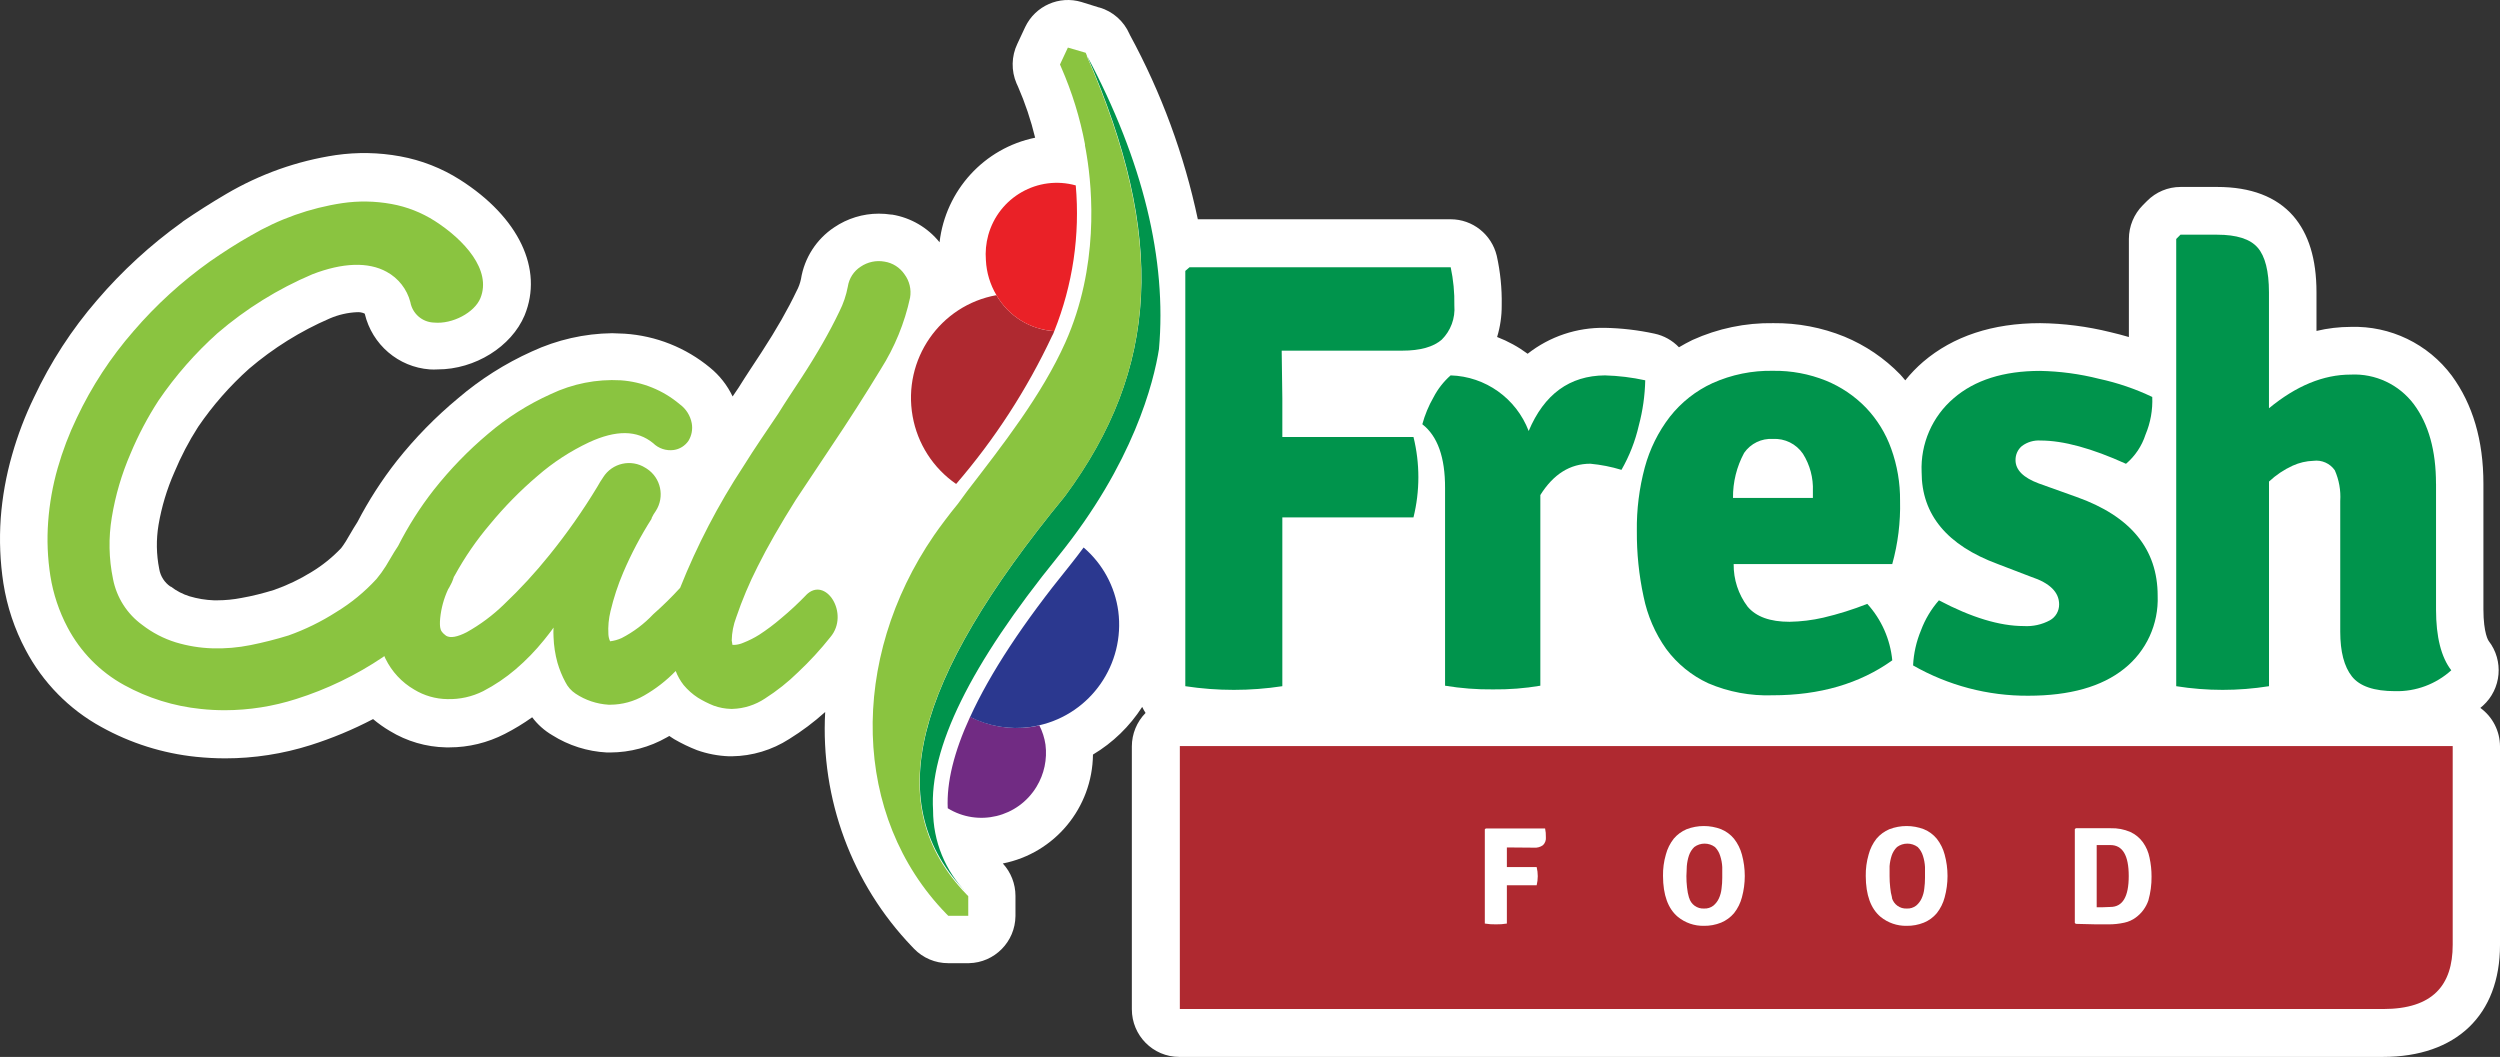
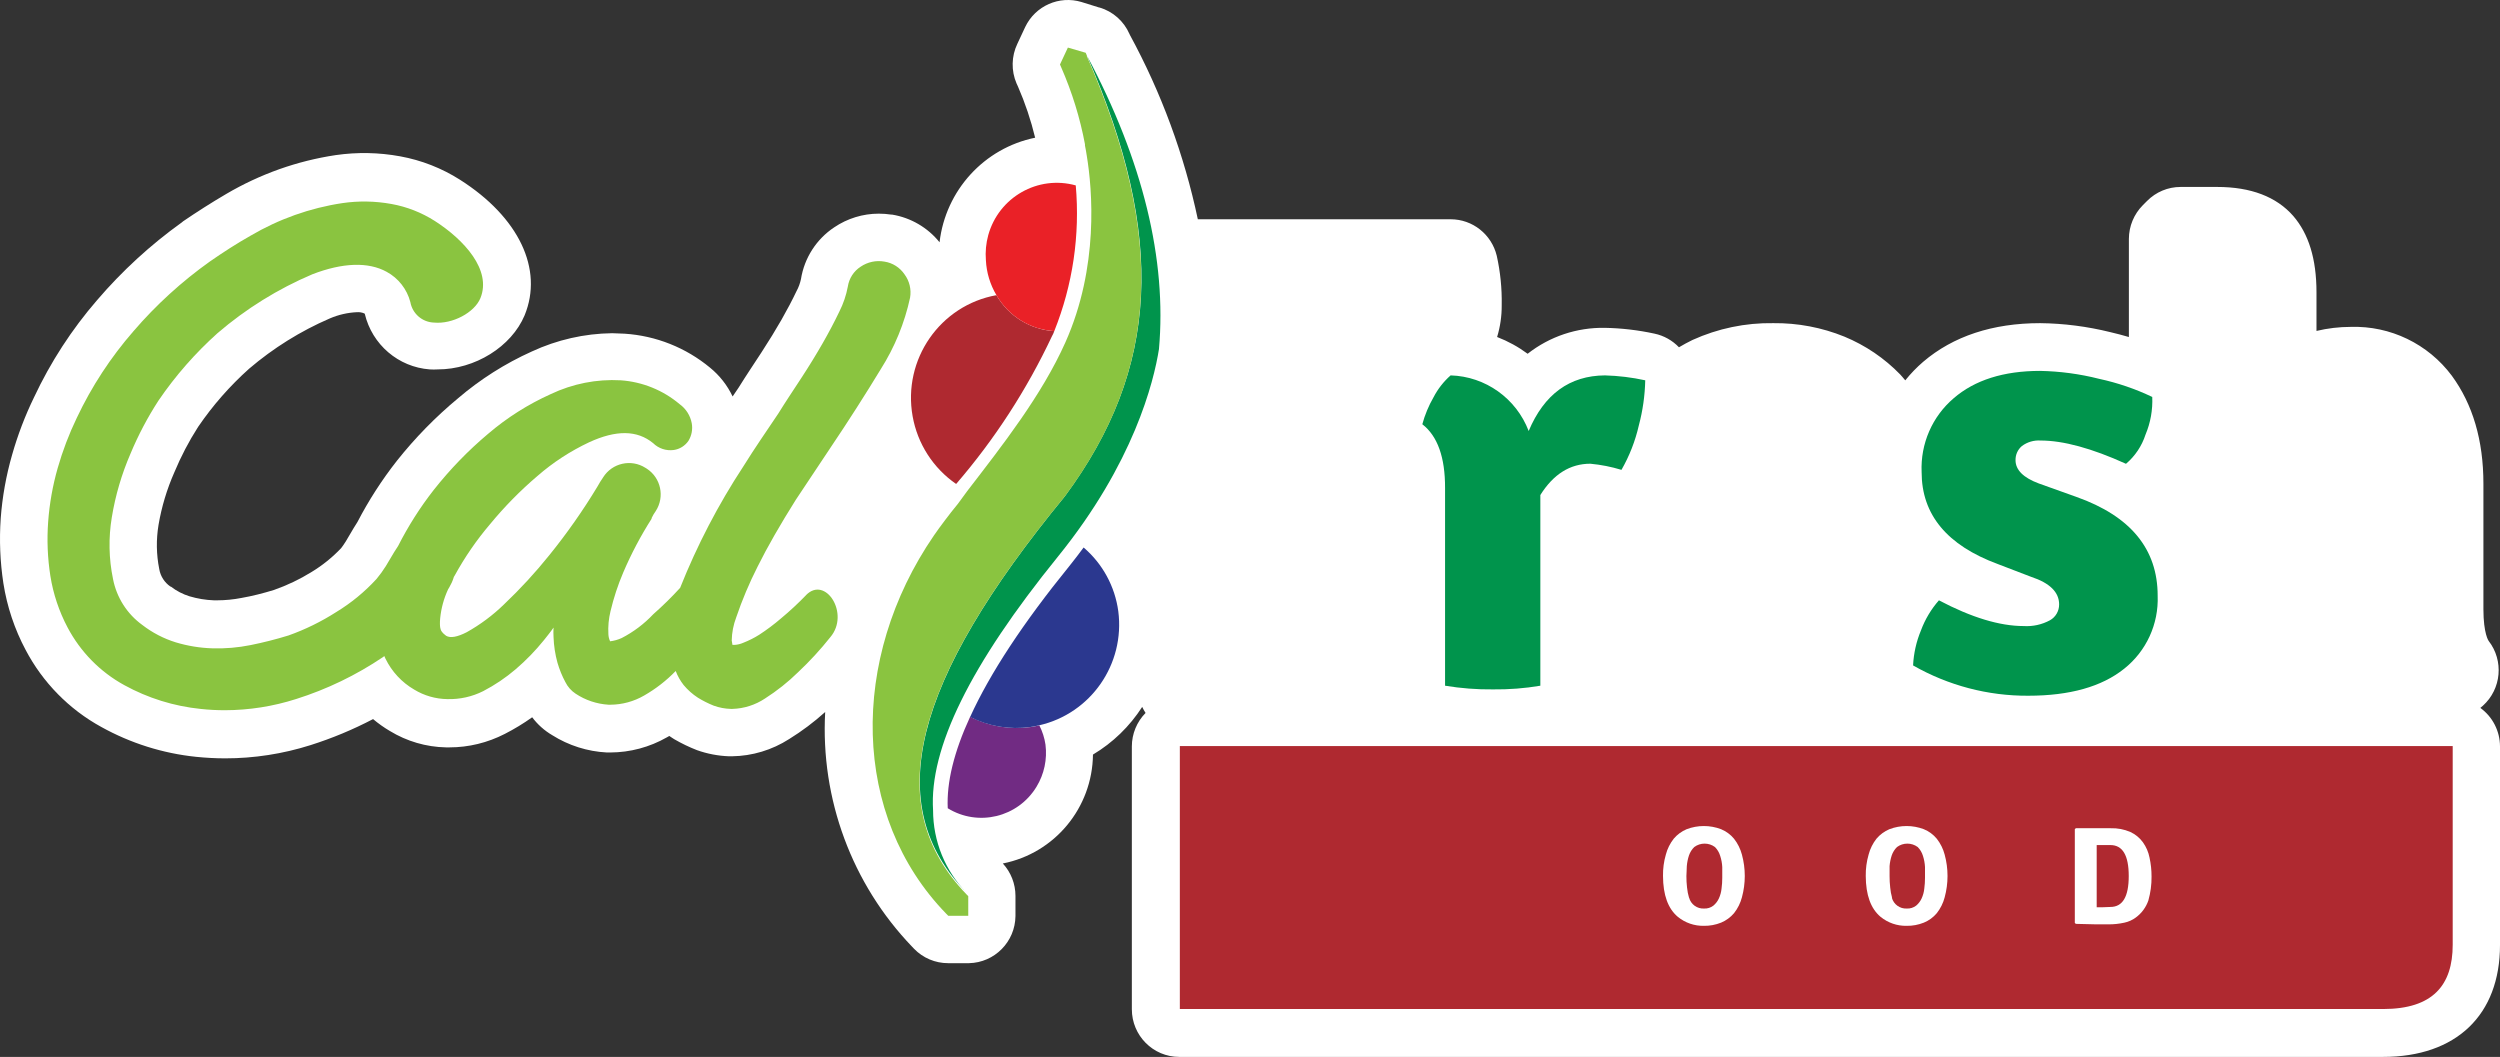
<svg xmlns="http://www.w3.org/2000/svg" width="123" height="52" viewBox="0 0 123 52" fill="none">
  <rect x="0" y="0" width="123" height="52" fill="#333333" stroke="none" />
  <path d="M122.041 34.821C122.08 34.785 122.123 34.757 122.158 34.722C123.072 33.899 123.196 32.505 122.441 31.532C122.441 31.532 122.184 31.187 122.184 29.968V23.8C122.184 21.658 121.658 19.891 120.629 18.484C119.459 16.917 117.604 16.022 115.657 16.083C115.089 16.083 114.522 16.15 113.971 16.282V14.382C113.971 12.733 113.582 11.501 112.832 10.63C112.005 9.68 110.741 9.198 109.088 9.198H107.283C106.664 9.198 106.072 9.446 105.635 9.887L105.426 10.097C104.989 10.537 104.743 11.132 104.741 11.754V16.582C104.449 16.496 104.147 16.415 103.823 16.34C102.694 16.061 101.537 15.912 100.375 15.899C98.042 15.899 96.099 16.539 94.622 17.799C94.299 18.077 94.005 18.382 93.739 18.713C93.657 18.62 93.579 18.518 93.494 18.428C92.715 17.624 91.778 16.99 90.746 16.563C89.635 16.111 88.445 15.886 87.247 15.899C85.877 15.877 84.519 16.16 83.269 16.727C83.036 16.837 82.821 16.962 82.605 17.086C82.279 16.746 81.859 16.511 81.4 16.415C80.598 16.241 79.782 16.145 78.962 16.13C77.586 16.105 76.244 16.554 75.16 17.405C74.699 17.064 74.193 16.787 73.658 16.58C73.812 16.074 73.888 15.545 73.884 15.017C73.899 14.198 73.818 13.381 73.64 12.582C73.386 11.531 72.45 10.788 71.374 10.788H58.933C58.263 7.62 57.138 4.566 55.594 1.724L55.57 1.673C55.294 1.04 54.755 0.564 54.096 0.369H54.076L53.21 0.099C52.114 -0.231 50.941 0.287 50.443 1.322L50.054 2.154C49.76 2.768 49.745 3.482 50.015 4.108L50.082 4.253C50.437 5.066 50.72 5.911 50.929 6.775C48.421 7.289 46.524 9.364 46.226 11.92C45.641 11.194 44.81 10.71 43.894 10.559H43.855C43.649 10.527 43.44 10.512 43.233 10.512C42.453 10.512 41.691 10.747 41.045 11.184C40.169 11.765 39.575 12.688 39.408 13.729C39.364 13.937 39.292 14.136 39.19 14.322C38.975 14.773 38.724 15.249 38.448 15.733C38.172 16.217 37.826 16.781 37.472 17.325C37.119 17.868 36.695 18.497 36.341 19.069C36.239 19.214 36.143 19.363 36.045 19.506C35.784 18.957 35.407 18.475 34.936 18.091C33.744 17.103 32.275 16.519 30.734 16.418C30.533 16.418 30.322 16.394 30.116 16.394C28.752 16.411 27.406 16.718 26.166 17.293C24.85 17.885 23.625 18.663 22.527 19.603C21.424 20.519 20.419 21.548 19.526 22.672C18.786 23.614 18.136 24.625 17.583 25.689C17.529 25.779 17.462 25.877 17.399 25.983C17.275 26.194 17.142 26.417 17.011 26.64C16.937 26.761 16.855 26.875 16.785 26.968C16.354 27.422 15.865 27.817 15.332 28.14C14.747 28.503 14.123 28.801 13.473 29.028C12.948 29.188 12.413 29.326 11.88 29.419C11.487 29.495 11.089 29.535 10.689 29.536H10.527C10.117 29.521 9.714 29.454 9.321 29.337C8.992 29.235 8.681 29.073 8.407 28.861H8.387C8.094 28.66 7.894 28.349 7.835 27.997C7.691 27.281 7.68 26.544 7.8 25.823C7.952 24.933 8.213 24.064 8.577 23.24C8.901 22.464 9.29 21.715 9.744 21.008C10.462 19.953 11.308 18.989 12.259 18.138C13.451 17.122 14.788 16.288 16.224 15.668C16.65 15.484 17.105 15.38 17.57 15.359C17.69 15.352 17.808 15.372 17.92 15.419C17.931 15.422 17.94 15.43 17.947 15.439C18.306 16.954 19.602 18.062 21.146 18.175C21.276 18.183 21.405 18.183 21.535 18.175C23.369 18.175 25.163 17.057 25.811 15.514C26.744 13.239 25.527 10.686 22.634 8.845C21.735 8.273 20.735 7.882 19.687 7.691C18.642 7.499 17.572 7.479 16.518 7.631C15.571 7.773 14.638 8.007 13.734 8.327C12.831 8.649 11.957 9.057 11.13 9.543C10.391 9.976 9.681 10.431 9.011 10.887L8.94 10.946C7.407 12.046 6.01 13.327 4.781 14.762C3.531 16.206 2.487 17.816 1.675 19.547C1.232 20.459 0.871 21.406 0.594 22.382C0.301 23.402 0.113 24.45 0.035 25.509C-0.039 26.571 0.005 27.642 0.166 28.695C0.346 29.843 0.716 30.955 1.262 31.978C2.106 33.581 3.4 34.899 4.983 35.766C6.423 36.566 8.011 37.067 9.647 37.236C10.114 37.283 10.595 37.311 11.078 37.311C12.502 37.311 13.918 37.091 15.276 36.661C16.339 36.324 17.368 35.896 18.355 35.379C18.614 35.597 18.891 35.794 19.182 35.965C20.015 36.473 20.968 36.752 21.942 36.771H22.112C23.058 36.771 23.991 36.542 24.833 36.11C25.302 35.87 25.753 35.597 26.183 35.29C26.451 35.647 26.786 35.945 27.169 36.17C27.978 36.68 28.902 36.972 29.855 37.022H30.026C31.003 37.019 31.963 36.762 32.813 36.276L32.93 36.209L33.078 36.308L33.17 36.367C33.529 36.576 33.903 36.756 34.29 36.907C34.797 37.088 35.331 37.19 35.869 37.209H36.014C37.011 37.196 37.987 36.901 38.829 36.36C39.457 35.971 40.049 35.526 40.599 35.031C40.365 39.31 41.915 43.494 44.875 46.578L44.973 46.681C45.411 47.133 46.015 47.388 46.644 47.388H47.675C48.934 47.362 49.947 46.336 49.961 45.071V44.078C49.961 43.487 49.739 42.917 49.339 42.483C51.894 41.979 53.745 39.742 53.774 37.125C54.752 36.542 55.579 35.738 56.196 34.78C56.244 34.882 56.301 34.983 56.362 35.077C55.931 35.515 55.687 36.107 55.687 36.723V49.655C55.687 50.95 56.731 52 58.019 52H117.243C120.847 52 123 49.94 123 46.492V36.719C122.996 35.971 122.639 35.269 122.036 34.832L122.041 34.821Z" fill="white" />
  <path d="M117.249 49.644C119.698 49.644 120.673 48.471 120.673 46.481V36.708H58.048V49.644H117.249Z" fill="#AF2930" />
  <path d="M39.655 29.285C39.27 29.683 38.864 30.061 38.438 30.415C38.094 30.711 37.731 30.984 37.35 31.232C37.104 31.387 36.843 31.517 36.573 31.623C36.436 31.684 36.289 31.72 36.141 31.729H36.036C36.036 31.69 36.016 31.623 36.001 31.513C36.008 31.122 36.084 30.737 36.223 30.372C36.513 29.516 36.867 28.68 37.276 27.874C37.754 26.912 38.389 25.806 39.153 24.591L39.99 23.333C40.282 22.899 40.562 22.477 40.83 22.071C41.752 20.703 42.594 19.381 43.334 18.162C44.018 17.084 44.506 15.893 44.776 14.644C44.845 14.241 44.747 13.827 44.504 13.5C44.275 13.161 43.916 12.932 43.512 12.871C43.105 12.798 42.688 12.889 42.346 13.12C42.004 13.34 41.774 13.697 41.713 14.101C41.633 14.527 41.493 14.94 41.297 15.328C41.056 15.832 40.78 16.355 40.473 16.891C40.166 17.427 39.801 18.024 39.419 18.607C39.038 19.19 38.642 19.78 38.292 20.347L37.417 21.645C37.137 22.06 36.861 22.486 36.573 22.946C35.338 24.827 34.296 26.83 33.463 28.922C33.046 29.378 32.604 29.812 32.141 30.22C31.693 30.696 31.168 31.092 30.586 31.392C30.407 31.474 30.214 31.528 30.018 31.552C29.966 31.444 29.939 31.327 29.933 31.208C29.911 30.824 29.946 30.439 30.038 30.067C30.192 29.419 30.399 28.786 30.66 28.174C31.053 27.253 31.521 26.365 32.06 25.52C32.06 25.509 32.06 25.499 32.06 25.488C32.117 25.365 32.186 25.25 32.265 25.14C32.715 24.442 32.517 23.512 31.823 23.059C31.801 23.044 31.778 23.031 31.756 23.018C31.053 22.57 30.12 22.778 29.674 23.485C29.668 23.495 29.663 23.504 29.657 23.513C29.607 23.584 29.565 23.651 29.526 23.712C29.487 23.774 29.441 23.854 29.394 23.94C28.685 25.114 27.897 26.238 27.034 27.305C26.344 28.166 25.594 28.98 24.794 29.739C24.247 30.272 23.63 30.731 22.964 31.104C22.501 31.342 22.155 31.405 21.949 31.28C21.86 31.219 21.783 31.143 21.72 31.053C21.688 31.011 21.614 30.865 21.657 30.413C21.707 29.922 21.838 29.441 22.046 28.995L22.108 28.892C22.195 28.744 22.266 28.587 22.318 28.423C22.318 28.388 22.353 28.353 22.371 28.317C22.862 27.42 23.443 26.575 24.106 25.795C24.813 24.937 25.592 24.142 26.438 23.422C27.206 22.752 28.063 22.194 28.985 21.76C30.318 21.146 31.349 21.159 32.134 21.803C32.402 22.067 32.776 22.19 33.148 22.14C33.441 22.099 33.703 21.935 33.872 21.689C34.029 21.432 34.087 21.127 34.035 20.829C33.966 20.448 33.75 20.109 33.437 19.884C32.621 19.197 31.608 18.786 30.544 18.711C29.355 18.644 28.171 18.879 27.095 19.391C25.981 19.893 24.942 20.55 24.013 21.345C23.032 22.169 22.138 23.095 21.342 24.102C20.668 24.963 20.082 25.888 19.585 26.866C19.519 26.964 19.458 27.057 19.399 27.154L18.982 27.854C18.845 28.072 18.695 28.28 18.53 28.479C17.947 29.118 17.275 29.669 16.537 30.117C15.8 30.588 15.015 30.973 14.193 31.265C13.581 31.453 12.959 31.612 12.331 31.738C11.713 31.863 11.084 31.917 10.454 31.898C9.843 31.88 9.236 31.781 8.65 31.604C8.054 31.42 7.496 31.13 7.002 30.748C6.252 30.206 5.736 29.397 5.56 28.485C5.353 27.485 5.334 26.458 5.501 25.451C5.677 24.375 5.986 23.323 6.419 22.324C6.8 21.41 7.261 20.535 7.8 19.705C8.631 18.486 9.607 17.373 10.704 16.39C12.102 15.19 13.675 14.213 15.369 13.494C16.857 12.919 18.121 12.876 19.023 13.373C19.6 13.686 20.022 14.226 20.189 14.862C20.291 15.434 20.778 15.854 21.355 15.871C22.257 15.957 23.345 15.382 23.637 14.667C24.197 13.284 22.836 11.797 21.387 10.868C20.737 10.455 20.015 10.172 19.26 10.036C18.462 9.891 17.648 9.876 16.846 9.993C16.052 10.112 15.271 10.308 14.514 10.576C13.747 10.849 13.011 11.194 12.309 11.607C11.617 11.998 10.948 12.435 10.327 12.865C8.942 13.851 7.681 15 6.571 16.29C5.449 17.576 4.509 19.013 3.779 20.558C3.396 21.352 3.082 22.179 2.839 23.027C2.591 23.893 2.434 24.781 2.369 25.678C2.304 26.566 2.341 27.457 2.478 28.336C2.619 29.224 2.906 30.08 3.326 30.873C3.959 32.071 4.927 33.058 6.114 33.708C7.278 34.348 8.557 34.746 9.877 34.88C10.273 34.923 10.671 34.943 11.071 34.943C12.257 34.94 13.438 34.754 14.569 34.392C16.085 33.914 17.525 33.218 18.845 32.328L18.908 32.278L18.967 32.41C19.278 33.045 19.769 33.574 20.378 33.927C20.87 34.227 21.435 34.389 22.01 34.396C22.621 34.413 23.225 34.279 23.771 34.005C24.343 33.708 24.881 33.346 25.372 32.926C25.881 32.49 26.347 32.01 26.768 31.487C26.93 31.28 27.086 31.096 27.234 30.877C27.225 31.031 27.225 31.187 27.234 31.342C27.249 31.77 27.314 32.196 27.428 32.608C27.525 32.939 27.654 33.259 27.817 33.56C27.932 33.791 28.104 33.987 28.319 34.128C28.802 34.45 29.361 34.636 29.94 34.672H30.033C30.614 34.668 31.184 34.513 31.69 34.221C32.261 33.894 32.785 33.488 33.244 33.013C33.339 33.261 33.47 33.493 33.633 33.702C33.835 33.944 34.072 34.156 34.337 34.327C34.585 34.48 34.844 34.61 35.114 34.718C35.386 34.817 35.673 34.871 35.962 34.878H36.036C36.604 34.861 37.158 34.685 37.633 34.37C38.222 33.994 38.772 33.559 39.27 33.069C39.838 32.535 40.367 31.96 40.852 31.349C41.828 30.201 40.615 28.304 39.658 29.278L39.655 29.285Z" fill="#8AC440" />
-   <path d="M63.059 17.254L63.091 19.599V21.499H69.543C69.864 22.799 69.864 24.157 69.543 25.455H63.091V33.761C61.508 34.002 59.9 34.002 58.317 33.761V13.329L58.526 13.148H71.374C71.506 13.768 71.567 14.399 71.554 15.031C71.604 15.655 71.378 16.269 70.936 16.709C70.526 17.068 69.879 17.252 68.992 17.252H63.059V17.254Z" fill="#00944C" />
  <path d="M69.978 20.874C70.104 20.409 70.29 19.962 70.53 19.545C70.741 19.138 71.026 18.773 71.371 18.469C73.083 18.52 74.597 19.599 75.211 21.205C75.974 19.394 77.224 18.482 78.963 18.469C79.63 18.488 80.294 18.568 80.946 18.711C80.929 19.46 80.824 20.204 80.631 20.928C80.456 21.697 80.167 22.434 79.776 23.117C79.276 22.964 78.764 22.864 78.245 22.815C77.248 22.815 76.428 23.329 75.785 24.355V33.737C75.015 33.868 74.234 33.927 73.453 33.918C72.664 33.927 71.876 33.866 71.097 33.737V24.012C71.102 22.503 70.73 21.457 69.98 20.874H69.978Z" fill="#00944C" />
-   <path d="M93.098 27.753H85.296C85.287 28.507 85.527 29.244 85.981 29.845C86.401 30.346 87.09 30.592 88.045 30.592C88.604 30.582 89.161 30.515 89.705 30.389C90.442 30.216 91.166 29.989 91.871 29.71C92.569 30.478 93 31.454 93.1 32.488C91.499 33.635 89.537 34.208 87.214 34.208C86.129 34.247 85.048 34.046 84.048 33.618C83.228 33.239 82.516 32.658 81.977 31.93C81.431 31.161 81.053 30.285 80.865 29.358C80.635 28.297 80.526 27.214 80.533 26.128C80.518 25.073 80.65 24.021 80.922 23.002C81.166 22.097 81.585 21.25 82.155 20.508C82.714 19.797 83.434 19.227 84.254 18.851C85.192 18.43 86.212 18.222 87.24 18.244C88.128 18.231 89.011 18.397 89.837 18.728C90.577 19.03 91.247 19.482 91.804 20.057C92.356 20.636 92.78 21.325 93.048 22.078C93.344 22.899 93.492 23.768 93.483 24.643C93.509 25.693 93.379 26.743 93.098 27.755V27.753ZM85.264 24.498H89.194V24.165C89.22 23.515 89.05 22.873 88.704 22.324C88.372 21.838 87.812 21.563 87.227 21.596C86.668 21.561 86.133 21.82 85.812 22.281C85.444 22.961 85.255 23.724 85.264 24.498V24.498Z" fill="#00944C" />
  <path d="M94.124 32.734C94.153 32.142 94.285 31.56 94.512 31.014C94.714 30.471 95.014 29.97 95.395 29.536C96.996 30.381 98.387 30.802 99.567 30.802C100.016 30.83 100.463 30.731 100.858 30.517C101.139 30.361 101.313 30.059 101.309 29.735C101.309 29.134 100.848 28.682 99.928 28.379L98.296 27.753C95.795 26.83 94.544 25.323 94.544 23.227C94.483 21.834 95.066 20.492 96.123 19.592C97.159 18.698 98.575 18.25 100.367 18.248C101.35 18.266 102.326 18.397 103.279 18.639C104.18 18.834 105.058 19.132 105.891 19.53C105.918 20.165 105.806 20.798 105.559 21.384C105.378 21.942 105.047 22.439 104.599 22.819C102.916 22.056 101.517 21.674 100.397 21.674C100.069 21.652 99.743 21.747 99.479 21.944C99.273 22.116 99.159 22.372 99.164 22.64C99.164 23.124 99.553 23.504 100.306 23.785L102.165 24.45C104.826 25.395 106.157 27.014 106.157 29.309C106.211 30.703 105.598 32.038 104.51 32.901C103.407 33.786 101.833 34.229 99.793 34.23C97.805 34.242 95.849 33.726 94.122 32.738L94.124 32.734Z" fill="#00944C" />
-   <path d="M119.853 23.802V29.991C119.853 31.34 120.107 32.336 120.603 32.978C119.848 33.661 118.859 34.03 117.843 34.005C116.801 34.005 116.094 33.763 115.712 33.278C115.331 32.792 115.14 32.062 115.14 31.078V24.647C115.174 24.13 115.081 23.612 114.872 23.137C114.635 22.797 114.228 22.618 113.819 22.672C113.467 22.683 113.121 22.765 112.801 22.91C112.373 23.106 111.979 23.37 111.635 23.692V33.761C110.122 34.002 108.582 34.002 107.07 33.761V11.758L107.279 11.547H109.084C110.044 11.547 110.711 11.759 111.077 12.184C111.446 12.608 111.631 13.342 111.633 14.384V20.087C112.973 18.981 114.313 18.43 115.653 18.43C116.867 18.369 118.032 18.916 118.763 19.891C119.489 20.869 119.851 22.171 119.851 23.8L119.853 23.802Z" fill="#00944C" />
  <path d="M47.729 35.267C46.937 36.989 46.568 38.489 46.629 39.766C48.125 40.687 50.082 40.215 50.996 38.709C51.374 38.089 51.529 37.359 51.438 36.637C51.39 36.306 51.287 35.986 51.135 35.688C50.989 35.725 50.84 35.753 50.692 35.773C49.676 35.909 48.643 35.733 47.731 35.265L47.729 35.267Z" fill="#712B83" />
  <path d="M51.87 16.292C50.687 16.217 49.617 15.553 49.025 14.522C46.25 15.022 44.403 17.688 44.901 20.48C45.141 21.833 45.913 23.033 47.042 23.811C48.934 21.617 50.519 19.173 51.753 16.549C51.807 16.463 51.835 16.381 51.87 16.294V16.292Z" fill="#AF2930" />
  <path d="M51.87 16.292C52.78 14.019 53.143 11.562 52.927 9.122C51.065 8.605 49.138 9.701 48.621 11.573C48.512 11.973 48.473 12.39 48.506 12.804C48.536 13.41 48.714 13.998 49.023 14.52C49.617 15.553 50.685 16.217 51.868 16.29L51.87 16.292Z" fill="#EA2127" />
  <path d="M53.315 26.936C53.09 27.238 52.86 27.543 52.612 27.85C50.337 30.651 48.708 33.127 47.729 35.276C48.643 35.738 49.676 35.911 50.691 35.77C50.84 35.749 50.989 35.721 51.133 35.684C53.673 35.102 55.357 32.673 55.02 30.074C54.855 28.851 54.248 27.735 53.313 26.936H53.315Z" fill="#2B388F" />
  <path d="M53.41 2.606L52.544 2.345L53.41 2.606Z" fill="#00944C" />
  <path d="M52.049 27.387C55.781 22.778 56.766 18.788 57.021 17.176C57.41 12.794 56.244 7.931 53.484 2.747C57.371 11.652 57.041 18.132 52.384 24.424C44.85 33.601 43.364 39.619 47.564 43.933C46.502 42.848 45.907 41.387 45.907 39.864C45.717 36.816 47.731 32.715 52.049 27.387V27.387Z" fill="#00944C" />
-   <path d="M47.657 44.062L47.644 45.028L47.657 44.062Z" fill="#00944C" />
  <path d="M52.375 24.446C57.04 18.157 57.358 11.676 53.475 2.77V2.734L53.415 2.596L52.54 2.341L52.151 3.173L52.214 3.319C52.743 4.528 53.136 5.796 53.38 7.095V7.158C53.412 7.326 53.447 7.495 53.469 7.659C53.745 9.34 54.072 13.131 52.419 16.841C51.253 19.452 49.31 21.922 47.586 24.163L47.131 24.785C46.905 25.051 46.7 25.328 46.489 25.602C46.278 25.875 46.124 26.099 45.952 26.341C41.765 32.442 41.909 40.172 46.55 44.951L46.655 45.057H47.638V44.091L47.546 43.998C43.351 39.639 44.836 33.616 52.37 24.446H52.375Z" fill="#8AC440" />
-   <path d="M74.138 41.694V42.66H75.604C75.676 42.954 75.676 43.261 75.604 43.555H74.138V45.439C73.96 45.469 73.779 45.482 73.597 45.478C73.416 45.482 73.233 45.469 73.053 45.439V40.803L73.103 40.76H76.019C76.048 40.901 76.061 41.044 76.057 41.19C76.072 41.335 76.02 41.478 75.917 41.581C75.789 41.674 75.633 41.718 75.478 41.705L74.136 41.694H74.138Z" fill="white" />
  <path d="M82.551 45.11C82.066 44.704 81.823 44.034 81.82 43.099C81.814 42.742 81.86 42.387 81.96 42.044C82.034 41.759 82.168 41.493 82.349 41.262C82.521 41.059 82.738 40.901 82.982 40.797C83.528 40.589 84.132 40.589 84.678 40.797C84.924 40.9 85.144 41.059 85.314 41.266C85.496 41.497 85.627 41.763 85.703 42.048C85.89 42.735 85.89 43.461 85.703 44.147C85.629 44.432 85.496 44.698 85.314 44.929C85.142 45.132 84.922 45.292 84.678 45.394C84.407 45.502 84.121 45.556 83.83 45.551C83.365 45.56 82.912 45.404 82.551 45.11V45.11ZM83.103 44.164C83.191 44.497 83.502 44.721 83.845 44.7C84.008 44.708 84.167 44.657 84.296 44.559C84.413 44.462 84.506 44.341 84.569 44.203C84.639 44.051 84.683 43.887 84.7 43.719C84.724 43.544 84.735 43.367 84.735 43.191V42.658C84.726 42.47 84.691 42.286 84.633 42.107C84.583 41.944 84.496 41.795 84.376 41.674C84.072 41.45 83.66 41.45 83.358 41.674C83.239 41.789 83.151 41.931 83.097 42.089C83.041 42.258 83.006 42.435 82.991 42.612C82.991 42.8 82.971 42.96 82.971 43.105C82.971 43.291 82.98 43.479 83.002 43.663C83.019 43.835 83.052 44.006 83.101 44.172V44.164H83.103Z" fill="white" />
  <path d="M92.526 45.11C92.041 44.704 91.799 44.034 91.795 43.099C91.79 42.742 91.836 42.387 91.936 42.044C92.01 41.759 92.143 41.493 92.324 41.262C92.497 41.059 92.713 40.901 92.957 40.797C93.504 40.589 94.107 40.589 94.653 40.797C94.901 40.898 95.12 41.059 95.29 41.266C95.471 41.497 95.603 41.763 95.678 42.048C95.865 42.735 95.865 43.461 95.678 44.147C95.605 44.432 95.471 44.698 95.29 44.929C95.118 45.134 94.899 45.294 94.653 45.394C94.383 45.502 94.096 45.556 93.805 45.551C93.341 45.56 92.887 45.404 92.526 45.11V45.11ZM93.078 44.164C93.167 44.497 93.478 44.721 93.82 44.7C93.983 44.708 94.142 44.657 94.272 44.559C94.388 44.462 94.481 44.341 94.544 44.203C94.614 44.051 94.659 43.887 94.675 43.719C94.699 43.544 94.71 43.367 94.71 43.191V42.658C94.701 42.47 94.666 42.286 94.609 42.107C94.559 41.944 94.472 41.795 94.351 41.674C94.048 41.45 93.635 41.45 93.333 41.674C93.215 41.789 93.126 41.931 93.072 42.089C93.017 42.258 92.981 42.435 92.967 42.612V43.105C92.967 43.291 92.976 43.479 92.998 43.663C93.013 43.835 93.044 44.006 93.091 44.172L93.076 44.164H93.078Z" fill="white" />
  <path d="M105.087 45.138C104.919 45.264 104.723 45.353 104.515 45.396C104.26 45.452 103.999 45.48 103.738 45.478H103.127L102.131 45.454L102.081 45.407V40.795L102.131 40.749H103.845C104.177 40.739 104.508 40.801 104.813 40.933C105.06 41.046 105.272 41.221 105.432 41.441C105.593 41.666 105.704 41.923 105.757 42.195C105.824 42.502 105.857 42.815 105.856 43.129C105.861 43.526 105.807 43.92 105.7 44.302C105.585 44.637 105.371 44.929 105.086 45.138H105.087ZM103.832 44.622C104.436 44.622 104.734 44.117 104.734 43.101C104.734 42.085 104.434 41.577 103.832 41.577H103.157V44.637H103.444L103.832 44.622Z" fill="white" />
</svg>